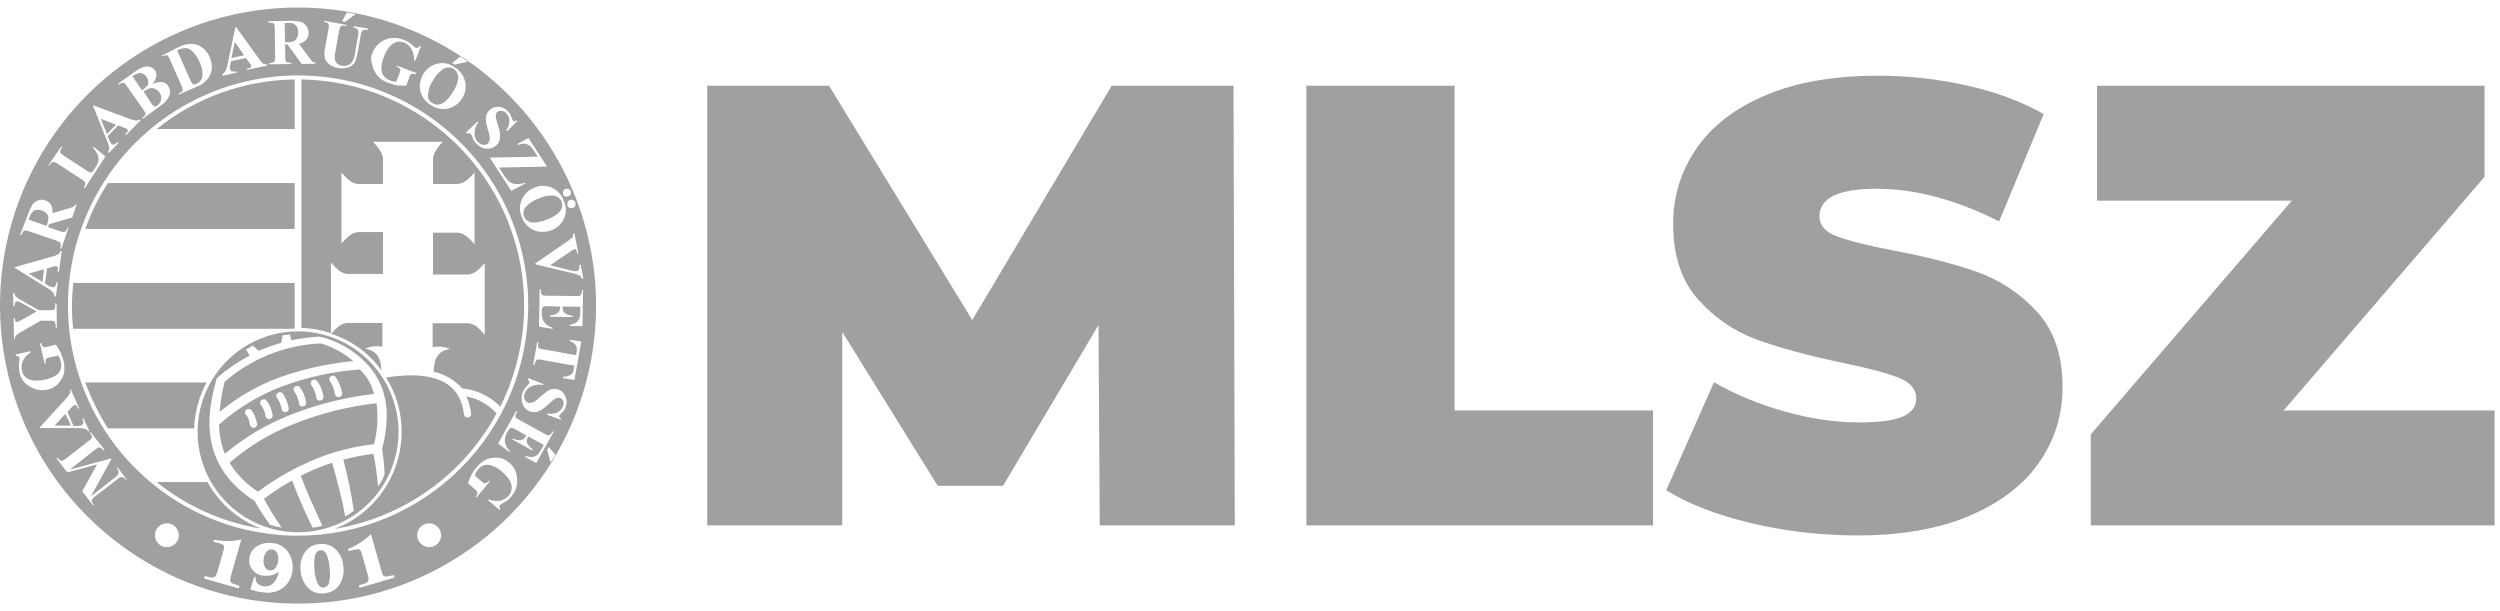
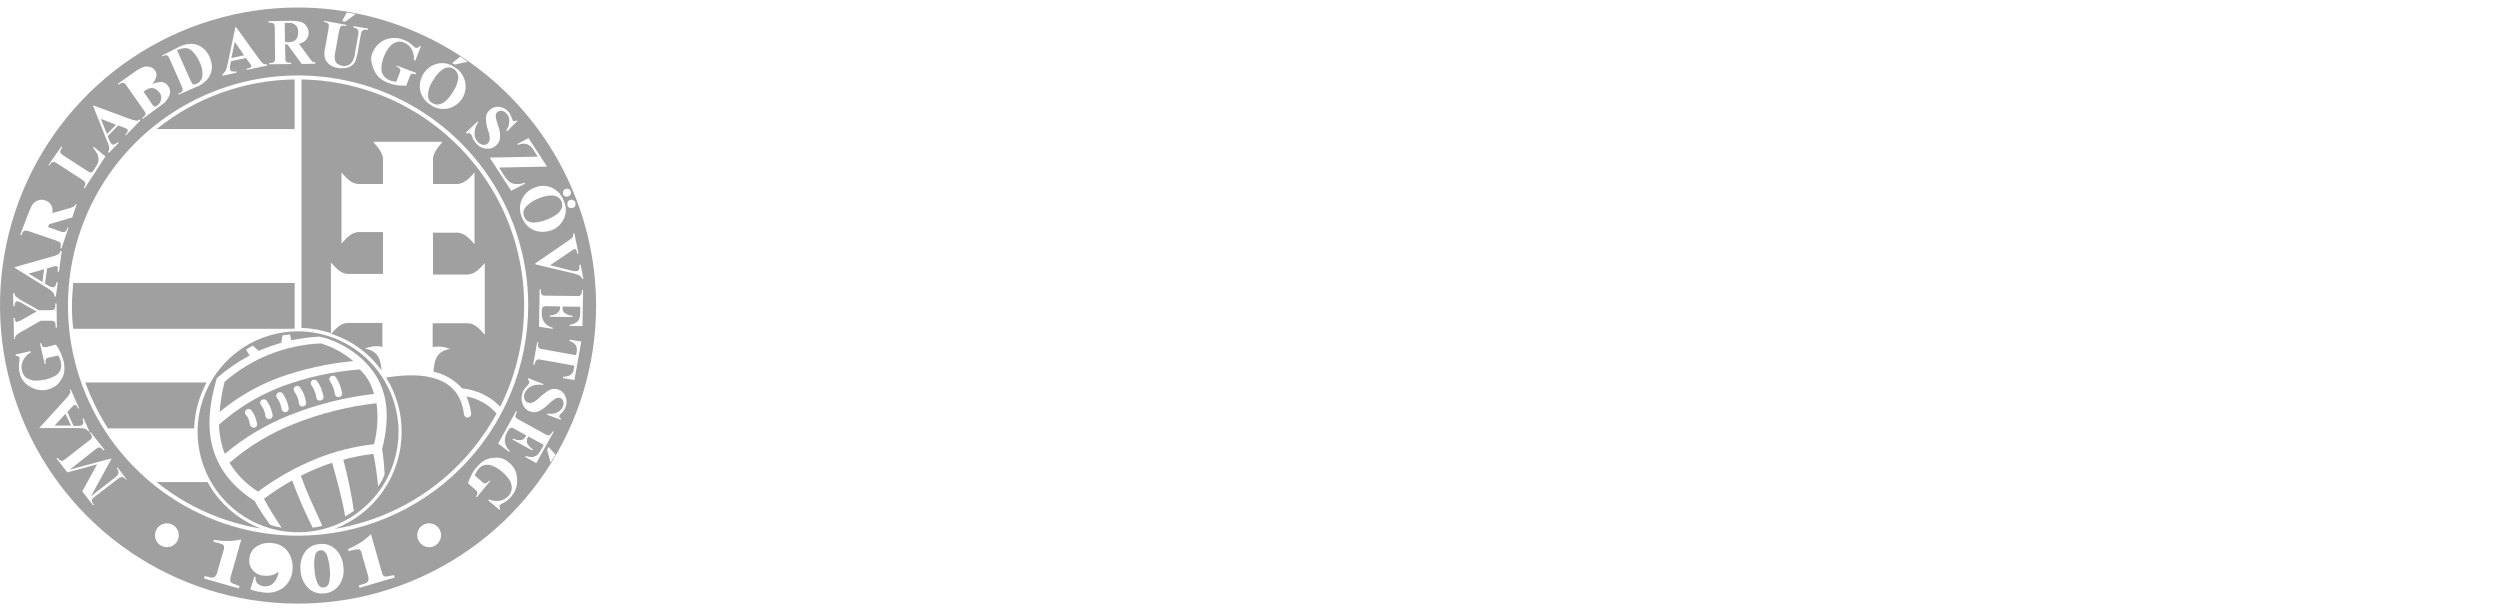
<svg xmlns="http://www.w3.org/2000/svg" width="135" height="33" viewBox="0 0 135 33" fill="none">
  <g clip-path="url(#clip0_727_865)">
    <path d="M12.678 2.265L12.494 3.136L13.181 2.985L12.678 2.265Z" fill="#A0A0A0" />
-     <path d="M14.688 29.665C14.631 29.662 14.574 29.672 14.521 29.695C14.469 29.719 14.423 29.754 14.387 29.799C14.3 29.91 14.247 30.044 14.236 30.184C14.213 30.333 14.237 30.485 14.304 30.62C14.327 30.672 14.364 30.718 14.411 30.75C14.459 30.783 14.514 30.802 14.572 30.804C14.629 30.807 14.686 30.796 14.739 30.773C14.791 30.75 14.837 30.715 14.873 30.67C14.963 30.554 15.016 30.414 15.024 30.268C15.047 30.125 15.023 29.978 14.956 29.849C14.93 29.799 14.892 29.756 14.845 29.724C14.798 29.692 14.744 29.671 14.688 29.665Z" fill="#A0A0A0" />
    <path d="M15.492 2.281C15.612 2.288 15.731 2.271 15.844 2.231C15.924 2.199 15.989 2.14 16.028 2.064C16.078 1.971 16.102 1.867 16.096 1.762C16.108 1.69 16.102 1.616 16.079 1.546C16.056 1.476 16.017 1.413 15.964 1.362C15.912 1.311 15.847 1.274 15.777 1.253C15.707 1.232 15.632 1.229 15.56 1.243H15.375L15.392 2.264H15.492V2.281Z" fill="#A0A0A0" />
    <path d="M2.295 15.228L2.378 14.541L1.541 14.776L2.295 15.228Z" fill="#A0A0A0" />
    <path d="M5.443 6.418L5.778 7.239L6.264 6.736L5.443 6.418Z" fill="#A0A0A0" />
    <path d="M10.401 4.526C10.409 4.536 10.419 4.544 10.431 4.55C10.443 4.556 10.456 4.559 10.469 4.559C10.516 4.562 10.563 4.551 10.603 4.526C10.68 4.497 10.75 4.45 10.805 4.389C10.86 4.328 10.9 4.254 10.921 4.174C10.959 3.886 10.906 3.593 10.77 3.336C10.675 3.108 10.532 2.902 10.351 2.734C10.3 2.685 10.239 2.648 10.173 2.625C10.106 2.602 10.036 2.593 9.966 2.6C9.825 2.612 9.689 2.652 9.563 2.717L10.3 4.375C10.329 4.428 10.363 4.478 10.401 4.526Z" fill="#A0A0A0" />
-     <path d="M7.955 4.626C7.997 4.555 8.015 4.473 8.005 4.391C7.996 4.3 7.961 4.213 7.905 4.14C7.855 4.067 7.785 4.009 7.704 3.973C7.63 3.942 7.547 3.936 7.47 3.956C7.353 3.988 7.244 4.045 7.152 4.124L7.671 4.877C7.779 4.81 7.875 4.725 7.955 4.626Z" fill="#A0A0A0" />
    <path d="M17.636 29.933C17.552 29.782 17.452 29.698 17.301 29.715C17.231 29.724 17.166 29.755 17.115 29.803C17.064 29.851 17.03 29.914 17.016 29.983C16.958 30.236 16.947 30.497 16.983 30.754C16.991 31.014 17.048 31.269 17.15 31.508C17.234 31.659 17.334 31.743 17.485 31.726C17.555 31.717 17.619 31.686 17.671 31.638C17.722 31.59 17.756 31.527 17.77 31.458C17.828 31.205 17.84 30.944 17.803 30.686C17.786 30.428 17.73 30.174 17.636 29.933Z" fill="#A0A0A0" />
    <path d="M8.19 5.598L8.24 5.666C8.274 5.716 8.308 5.75 8.357 5.75C8.382 5.752 8.407 5.748 8.43 5.739C8.453 5.731 8.474 5.717 8.491 5.699C8.564 5.649 8.622 5.579 8.659 5.498C8.695 5.42 8.712 5.334 8.709 5.247C8.705 5.154 8.67 5.066 8.608 4.996C8.547 4.912 8.466 4.843 8.374 4.795C8.29 4.759 8.197 4.748 8.106 4.761C7.978 4.799 7.858 4.862 7.754 4.946L8.19 5.598Z" fill="#A0A0A0" />
    <path d="M23.347 5.564C23.436 5.622 23.542 5.651 23.648 5.647C23.791 5.632 23.926 5.574 24.034 5.48C24.196 5.343 24.332 5.179 24.436 4.994C24.575 4.805 24.672 4.588 24.721 4.358C24.757 4.242 24.755 4.118 24.716 4.004C24.677 3.889 24.602 3.79 24.503 3.721C24.415 3.666 24.312 3.639 24.208 3.642C24.103 3.645 24.002 3.678 23.917 3.738C23.7 3.889 23.522 4.09 23.398 4.324C23.213 4.571 23.113 4.871 23.113 5.179C23.112 5.258 23.134 5.337 23.175 5.405C23.216 5.473 23.276 5.528 23.347 5.564Z" fill="#A0A0A0" />
-     <path d="M2.546 12.112C2.587 11.999 2.61 11.88 2.614 11.76C2.611 11.68 2.582 11.604 2.53 11.543C2.462 11.466 2.376 11.409 2.279 11.375C2.146 11.32 1.997 11.314 1.86 11.358C1.74 11.437 1.651 11.556 1.609 11.693L1.541 11.861L2.512 12.196L2.546 12.112Z" fill="#A0A0A0" />
    <path d="M16.095 0.405C12.912 0.405 9.8 1.349 7.153 3.118C4.506 4.886 2.443 7.4 1.225 10.341C0.007 13.282 -0.312 16.518 0.309 19.64C0.93 22.763 2.463 25.631 4.714 27.881C6.965 30.132 9.833 31.665 12.955 32.286C16.077 32.907 19.314 32.589 22.255 31.37C25.196 30.152 27.709 28.089 29.478 25.442C31.246 22.796 32.19 19.684 32.19 16.5C32.181 12.235 30.482 8.146 27.466 5.13C24.449 2.114 20.361 0.415 16.095 0.405ZM30.766 14.591C30.853 14.617 30.943 14.634 31.034 14.641H31.151C31.169 14.641 31.186 14.637 31.2 14.628C31.215 14.619 31.227 14.606 31.235 14.591C31.255 14.565 31.272 14.537 31.285 14.507V14.306L31.353 14.289L31.504 15.043L31.436 15.06C31.403 14.971 31.337 14.899 31.252 14.859C31.111 14.8 30.965 14.755 30.816 14.725L28.907 14.273V14.223L30.565 13.084C30.689 13.004 30.807 12.915 30.917 12.816C30.95 12.782 30.95 12.715 30.95 12.615L31.018 12.598L31.236 13.687L31.168 13.704V13.67C31.164 13.598 31.141 13.529 31.1 13.469C31.09 13.458 31.076 13.45 31.061 13.447C31.046 13.444 31.03 13.446 31.016 13.453C31 13.453 30.983 13.469 30.948 13.486C30.876 13.522 30.808 13.567 30.747 13.62L29.709 14.323L30.766 14.591ZM30.95 10.806C30.977 10.816 31.001 10.832 31.021 10.852C31.042 10.872 31.057 10.896 31.067 10.923C31.084 10.983 31.084 11.047 31.067 11.107C31.056 11.136 31.038 11.162 31.015 11.182C30.992 11.203 30.964 11.217 30.933 11.225C30.879 11.241 30.82 11.241 30.766 11.225C30.739 11.214 30.715 11.199 30.695 11.179C30.674 11.158 30.659 11.134 30.649 11.107C30.632 11.047 30.632 10.983 30.649 10.923C30.659 10.896 30.674 10.872 30.695 10.852C30.715 10.832 30.739 10.816 30.766 10.806C30.794 10.789 30.826 10.781 30.858 10.781C30.891 10.781 30.923 10.789 30.951 10.806L30.95 10.806ZM30.415 10.32C30.425 10.293 30.441 10.269 30.461 10.249C30.481 10.229 30.505 10.213 30.532 10.203C30.587 10.186 30.645 10.186 30.7 10.203C30.726 10.213 30.75 10.229 30.771 10.249C30.791 10.269 30.807 10.293 30.817 10.32C30.834 10.375 30.834 10.433 30.817 10.488C30.803 10.515 30.785 10.54 30.762 10.56C30.738 10.58 30.712 10.595 30.683 10.605C30.628 10.622 30.57 10.622 30.515 10.605C30.488 10.595 30.464 10.579 30.444 10.559C30.424 10.539 30.408 10.514 30.398 10.488C30.396 10.431 30.402 10.375 30.415 10.32ZM30.432 10.823C30.507 10.97 30.549 11.132 30.555 11.296C30.561 11.461 30.53 11.626 30.465 11.778C30.402 11.925 30.31 12.059 30.195 12.171C30.08 12.283 29.944 12.371 29.795 12.431C29.533 12.53 29.247 12.548 28.974 12.481C28.794 12.429 28.629 12.335 28.492 12.207C28.356 12.079 28.251 11.92 28.187 11.744C28.11 11.578 28.072 11.396 28.078 11.213C28.084 11.029 28.133 10.85 28.221 10.689C28.361 10.435 28.586 10.239 28.857 10.136C29.005 10.07 29.165 10.036 29.326 10.036C29.488 10.036 29.648 10.07 29.795 10.136C29.943 10.201 30.076 10.295 30.185 10.413C30.294 10.531 30.378 10.671 30.432 10.823ZM28.539 7.456L29.544 8.997L26.948 9.047L27.182 9.416C27.263 9.54 27.352 9.657 27.45 9.768C27.556 9.866 27.692 9.925 27.836 9.935C28.001 9.953 28.168 9.929 28.322 9.867L28.355 9.917L27.602 10.303L26.446 8.51L29.042 8.46L28.858 8.175C28.817 8.097 28.766 8.024 28.707 7.958C28.651 7.895 28.583 7.843 28.506 7.807C28.433 7.773 28.353 7.756 28.272 7.757C28.168 7.759 28.065 7.782 27.97 7.825L27.937 7.775L28.539 7.456ZM25.826 6.602C25.695 6.776 25.625 6.988 25.625 7.205C25.622 7.292 25.637 7.378 25.668 7.459C25.7 7.539 25.748 7.613 25.809 7.674C25.886 7.753 25.986 7.805 26.094 7.825C26.139 7.829 26.185 7.824 26.228 7.809C26.271 7.795 26.311 7.772 26.345 7.741C26.383 7.703 26.411 7.657 26.429 7.607C26.444 7.541 26.45 7.473 26.446 7.406C26.431 7.286 26.403 7.168 26.362 7.054C26.301 6.887 26.262 6.712 26.245 6.535C26.233 6.429 26.239 6.322 26.261 6.217C26.306 6.081 26.394 5.963 26.512 5.881C26.63 5.8 26.771 5.759 26.915 5.765C27.01 5.768 27.103 5.791 27.19 5.831C27.276 5.871 27.354 5.929 27.417 6C27.467 6.051 27.512 6.107 27.551 6.167C27.568 6.217 27.601 6.284 27.635 6.368C27.651 6.421 27.674 6.471 27.703 6.519C27.711 6.529 27.721 6.538 27.733 6.543C27.745 6.549 27.758 6.552 27.771 6.552C27.818 6.543 27.863 6.526 27.905 6.502L27.939 6.536L27.386 7.088L27.336 7.038C27.443 6.893 27.502 6.717 27.503 6.536C27.508 6.458 27.495 6.38 27.466 6.308C27.437 6.236 27.392 6.171 27.336 6.117C27.273 6.042 27.183 5.993 27.084 5.983C27.001 5.978 26.918 6.002 26.85 6.051C26.815 6.082 26.791 6.123 26.782 6.169C26.765 6.24 26.765 6.315 26.782 6.386C26.799 6.455 26.832 6.588 26.899 6.789C26.982 7.002 27.017 7.231 27 7.459C26.985 7.608 26.913 7.747 26.799 7.844C26.731 7.911 26.65 7.963 26.56 7.994C26.47 8.026 26.375 8.038 26.28 8.028C26.174 8.023 26.071 7.996 25.976 7.95C25.881 7.904 25.797 7.84 25.727 7.761C25.678 7.708 25.634 7.652 25.593 7.593C25.55 7.519 25.517 7.441 25.492 7.359C25.477 7.316 25.454 7.276 25.424 7.241C25.399 7.221 25.371 7.204 25.341 7.191C25.295 7.19 25.25 7.195 25.207 7.208L25.156 7.158L25.793 6.555L25.826 6.602ZM24.855 3.052L25.257 3.336L24.553 3.487L24.419 3.403L24.855 3.052ZM23.632 3.437C23.787 3.401 23.948 3.399 24.104 3.431C24.26 3.462 24.408 3.528 24.536 3.622C24.738 3.737 24.901 3.908 25.008 4.114C25.115 4.32 25.161 4.552 25.14 4.783C25.119 5.014 25.032 5.234 24.889 5.417C24.746 5.6 24.554 5.739 24.335 5.816C24.162 5.88 23.975 5.902 23.791 5.879C23.607 5.855 23.432 5.788 23.28 5.682C23.12 5.591 22.983 5.466 22.878 5.315C22.774 5.165 22.705 4.992 22.677 4.811C22.647 4.524 22.712 4.236 22.861 3.99C22.946 3.851 23.057 3.73 23.19 3.634C23.322 3.539 23.473 3.472 23.632 3.437L23.632 3.437ZM20.115 2.851C20.175 2.695 20.264 2.553 20.38 2.432C20.494 2.311 20.632 2.215 20.785 2.148C20.944 2.081 21.115 2.047 21.288 2.047C21.46 2.047 21.631 2.081 21.79 2.148C21.89 2.182 21.985 2.227 22.075 2.282C22.145 2.334 22.212 2.39 22.276 2.449C22.328 2.499 22.384 2.543 22.443 2.583H22.544C22.577 2.583 22.612 2.55 22.661 2.483L22.729 2.5L22.428 3.271L22.36 3.254C22.371 3.045 22.324 2.836 22.226 2.651C22.135 2.492 21.993 2.369 21.823 2.3C21.68 2.236 21.518 2.23 21.371 2.283C21.217 2.346 21.084 2.45 20.985 2.585C20.879 2.728 20.795 2.886 20.734 3.054C20.654 3.239 20.608 3.438 20.6 3.64C20.579 3.792 20.615 3.947 20.701 4.075C20.791 4.195 20.913 4.288 21.052 4.343C21.103 4.36 21.153 4.377 21.22 4.393C21.288 4.393 21.337 4.41 21.404 4.41L21.572 3.958C21.595 3.904 21.612 3.848 21.622 3.79C21.62 3.771 21.615 3.752 21.607 3.735C21.598 3.718 21.586 3.703 21.572 3.69C21.54 3.653 21.5 3.624 21.454 3.606L21.404 3.589L21.421 3.539L22.476 3.941L22.459 4.009C22.399 3.993 22.337 3.982 22.275 3.976C22.256 3.977 22.237 3.982 22.22 3.991C22.202 3.999 22.187 4.011 22.174 4.026C22.146 4.073 22.123 4.124 22.106 4.177L21.94 4.625C21.778 4.628 21.616 4.623 21.454 4.609C21.288 4.582 21.125 4.537 20.968 4.475C20.79 4.411 20.625 4.315 20.483 4.19C20.37 4.086 20.279 3.961 20.215 3.821C20.148 3.696 20.103 3.56 20.081 3.419C20.049 3.327 20.035 3.229 20.041 3.131C20.047 3.034 20.072 2.938 20.115 2.85L20.115 2.851ZM18.725 0.673L19.211 0.757L18.641 1.175L18.474 1.142L18.725 0.673ZM17.519 1.125L18.708 1.343L18.692 1.411L18.641 1.394C18.581 1.377 18.517 1.377 18.457 1.394C18.422 1.407 18.393 1.431 18.373 1.462C18.345 1.539 18.322 1.617 18.305 1.697L18.106 2.817C18.067 2.953 18.062 3.097 18.089 3.236C18.108 3.312 18.149 3.382 18.206 3.437C18.283 3.489 18.368 3.529 18.457 3.554C18.57 3.577 18.687 3.565 18.792 3.52C18.892 3.483 18.975 3.412 19.027 3.319C19.116 3.166 19.168 2.994 19.177 2.817L19.345 1.879C19.362 1.807 19.362 1.733 19.345 1.661C19.341 1.641 19.333 1.621 19.321 1.604C19.309 1.587 19.294 1.572 19.277 1.561C19.216 1.52 19.147 1.491 19.076 1.477L19.092 1.409L19.88 1.543L19.863 1.611H19.812C19.757 1.603 19.701 1.603 19.645 1.611C19.595 1.63 19.554 1.665 19.528 1.711C19.505 1.771 19.488 1.833 19.478 1.896L19.327 2.767C19.296 2.961 19.246 3.152 19.176 3.336C19.104 3.463 18.993 3.563 18.859 3.621C18.672 3.691 18.469 3.709 18.272 3.671C18.11 3.655 17.954 3.598 17.82 3.504C17.699 3.422 17.606 3.305 17.552 3.169C17.512 3.016 17.506 2.855 17.535 2.7L17.736 1.578C17.757 1.496 17.762 1.411 17.753 1.326C17.75 1.308 17.742 1.29 17.73 1.276C17.718 1.261 17.703 1.25 17.685 1.243C17.622 1.21 17.554 1.187 17.484 1.175L17.519 1.125ZM14.505 1.142L15.594 1.125C15.801 1.118 16.009 1.135 16.213 1.175C16.343 1.205 16.456 1.283 16.531 1.393C16.616 1.497 16.664 1.627 16.665 1.762C16.669 1.843 16.654 1.925 16.622 2.001C16.59 2.076 16.542 2.143 16.48 2.198C16.384 2.28 16.269 2.337 16.145 2.365L16.715 3.137C16.759 3.203 16.809 3.264 16.866 3.321C16.915 3.355 16.973 3.372 17.033 3.371V3.439L16.296 3.456L15.525 2.401H15.391L15.408 3.054C15.401 3.132 15.407 3.211 15.424 3.288C15.441 3.322 15.474 3.338 15.508 3.372C15.579 3.389 15.653 3.395 15.726 3.389V3.457L14.537 3.473V3.405C14.611 3.408 14.685 3.397 14.755 3.372C14.79 3.353 14.819 3.324 14.838 3.288C14.857 3.211 14.863 3.132 14.855 3.054L14.838 1.544C14.844 1.465 14.833 1.385 14.805 1.31C14.785 1.279 14.756 1.255 14.721 1.242C14.652 1.216 14.576 1.21 14.503 1.225V1.141L14.505 1.142ZM12.176 3.839C12.232 3.716 12.271 3.586 12.293 3.453L12.712 1.46H12.745L13.968 3.152C14.041 3.266 14.131 3.368 14.236 3.453C14.294 3.477 14.359 3.483 14.42 3.47L14.437 3.538L13.332 3.773L13.315 3.704H13.365C13.429 3.69 13.491 3.667 13.549 3.636C13.565 3.611 13.57 3.582 13.566 3.553C13.566 3.536 13.549 3.519 13.549 3.503C13.549 3.486 13.516 3.452 13.466 3.385L13.281 3.134L12.477 3.301L12.427 3.536C12.41 3.602 12.41 3.671 12.427 3.737C12.431 3.764 12.443 3.79 12.461 3.81C12.479 3.831 12.502 3.846 12.528 3.855C12.606 3.864 12.684 3.864 12.762 3.855L12.779 3.923L12.025 4.09L12.008 4.022C12.069 3.965 12.125 3.904 12.176 3.839ZM9.664 2.532C9.867 2.43 10.09 2.373 10.317 2.365C10.534 2.365 10.746 2.435 10.92 2.566C11.098 2.7 11.237 2.879 11.322 3.085C11.384 3.229 11.424 3.381 11.439 3.537C11.449 3.673 11.432 3.81 11.389 3.939C11.35 4.053 11.293 4.16 11.221 4.257C11.127 4.364 11.021 4.46 10.904 4.542C10.811 4.606 10.709 4.657 10.602 4.693L9.647 5.112L9.63 5.062L9.698 5.028C9.747 5.008 9.793 4.98 9.832 4.945C9.853 4.909 9.865 4.869 9.866 4.827C9.857 4.756 9.834 4.688 9.798 4.626L9.178 3.22L9.078 3.019C9.05 2.995 9.014 2.983 8.977 2.985C8.925 2.98 8.872 2.992 8.826 3.019L8.758 3.052L8.742 3.002L9.664 2.532ZM7.286 3.872C7.438 3.758 7.608 3.667 7.788 3.604C7.899 3.584 8.014 3.59 8.123 3.621C8.223 3.657 8.31 3.721 8.374 3.805C8.406 3.851 8.429 3.903 8.441 3.957C8.452 4.012 8.453 4.068 8.442 4.123C8.407 4.283 8.326 4.428 8.208 4.542C8.362 4.476 8.526 4.436 8.693 4.424C8.77 4.427 8.846 4.448 8.913 4.486C8.98 4.524 9.037 4.578 9.079 4.642C9.13 4.708 9.163 4.785 9.178 4.867C9.193 4.948 9.187 5.032 9.163 5.111C9.068 5.364 8.89 5.576 8.659 5.714L7.704 6.418L7.671 6.368C7.737 6.331 7.794 6.279 7.838 6.217C7.849 6.203 7.856 6.186 7.859 6.169C7.862 6.151 7.86 6.133 7.855 6.116C7.827 6.043 7.788 5.975 7.738 5.915L6.867 4.676C6.828 4.606 6.777 4.543 6.716 4.492C6.679 4.477 6.638 4.471 6.599 4.475C6.525 4.493 6.456 4.528 6.398 4.575L6.364 4.525L7.286 3.872ZM5.058 5.698L7.001 6.418C7.124 6.469 7.254 6.503 7.387 6.518C7.442 6.51 7.494 6.487 7.537 6.45L7.587 6.5L6.8 7.306L6.766 7.255L6.8 7.222C6.868 7.154 6.9 7.105 6.9 7.054C6.902 7.039 6.9 7.023 6.894 7.008C6.889 6.994 6.879 6.981 6.867 6.971C6.85 6.954 6.833 6.954 6.817 6.937C6.77 6.925 6.726 6.908 6.683 6.887L6.381 6.77L5.812 7.356L5.912 7.59C5.934 7.652 5.968 7.709 6.013 7.758C6.03 7.78 6.053 7.797 6.08 7.806C6.107 7.815 6.136 7.815 6.163 7.808C6.232 7.774 6.294 7.729 6.347 7.674L6.398 7.724L5.879 8.26L5.829 8.21C5.876 8.148 5.9 8.07 5.897 7.992C5.884 7.857 5.844 7.726 5.779 7.606L5.024 5.714L5.058 5.698ZM3.316 7.908L3.366 7.942L3.316 8.026C3.287 8.073 3.264 8.123 3.248 8.176C3.246 8.195 3.248 8.213 3.254 8.23C3.259 8.248 3.269 8.264 3.282 8.277C3.333 8.327 3.389 8.372 3.449 8.411L4.688 9.215C4.747 9.263 4.816 9.297 4.889 9.315C4.908 9.318 4.926 9.316 4.944 9.31C4.961 9.304 4.977 9.295 4.99 9.282C5.038 9.233 5.078 9.176 5.107 9.114L5.208 8.947C5.268 8.856 5.308 8.753 5.325 8.645C5.323 8.543 5.307 8.441 5.275 8.344C5.203 8.214 5.119 8.09 5.024 7.975L5.057 7.925L5.695 8.444L4.573 10.169L4.523 10.135L4.556 10.067C4.588 10.023 4.605 9.971 4.606 9.916C4.609 9.898 4.607 9.88 4.601 9.862C4.595 9.845 4.585 9.829 4.573 9.816C4.522 9.766 4.466 9.721 4.405 9.682L3.115 8.845C3.056 8.798 2.988 8.763 2.914 8.745C2.88 8.742 2.845 8.748 2.814 8.762C2.766 8.792 2.726 8.832 2.696 8.879L2.663 8.947L2.613 8.914L3.316 7.908ZM1.491 11.627C1.56 11.431 1.644 11.241 1.742 11.057C1.82 10.947 1.931 10.865 2.059 10.823C2.183 10.772 2.322 10.772 2.445 10.823C2.524 10.847 2.596 10.887 2.657 10.942C2.717 10.997 2.765 11.065 2.797 11.14C2.835 11.259 2.847 11.385 2.83 11.509L3.752 11.241C3.832 11.219 3.91 11.191 3.986 11.157C4.033 11.125 4.069 11.078 4.086 11.023L4.137 11.04L3.902 11.743L2.646 12.113L2.596 12.263L3.216 12.481C3.333 12.515 3.417 12.549 3.45 12.531C3.469 12.53 3.488 12.525 3.505 12.516C3.523 12.508 3.538 12.496 3.551 12.481C3.598 12.422 3.632 12.353 3.651 12.28L3.701 12.297L3.316 13.419L3.247 13.402C3.28 13.335 3.292 13.259 3.281 13.184C3.28 13.165 3.275 13.146 3.266 13.129C3.257 13.112 3.246 13.097 3.231 13.084C3.161 13.045 3.088 13.011 3.013 12.983L1.591 12.498C1.515 12.474 1.436 12.457 1.357 12.448C1.338 12.45 1.319 12.455 1.301 12.463C1.284 12.472 1.269 12.484 1.256 12.498C1.209 12.558 1.175 12.626 1.156 12.699L1.088 12.683L1.491 11.627ZM0.804 14.424L2.814 13.854C2.946 13.829 3.071 13.778 3.182 13.704C3.223 13.662 3.252 13.61 3.266 13.553H3.334L3.183 14.675H3.115V14.625C3.124 14.558 3.124 14.491 3.115 14.424C3.099 14.39 3.082 14.39 3.047 14.374H2.979C2.935 14.387 2.89 14.399 2.845 14.407L2.544 14.491L2.428 15.312L2.646 15.446C2.702 15.481 2.764 15.504 2.83 15.514C2.857 15.516 2.884 15.513 2.91 15.504C2.936 15.495 2.96 15.482 2.98 15.464C3.016 15.396 3.039 15.322 3.048 15.246H3.117L3.016 16.017H2.948C2.946 15.937 2.916 15.861 2.864 15.8C2.774 15.698 2.667 15.613 2.547 15.548L0.788 14.459L0.804 14.424ZM0.754 18.293L0.737 17.171H0.805V17.221C0.801 17.268 0.813 17.315 0.839 17.355C0.856 17.388 0.872 17.388 0.907 17.388C1.013 17.358 1.115 17.313 1.208 17.254L1.98 16.819L1.26 16.417C1.155 16.341 1.035 16.29 0.908 16.266C0.874 16.266 0.858 16.283 0.84 16.316C0.8 16.381 0.782 16.458 0.79 16.534H0.722L0.705 15.831H0.773C0.782 15.891 0.806 15.948 0.841 15.998C0.963 16.104 1.098 16.194 1.243 16.266L2.097 16.752H2.65C2.767 16.752 2.851 16.735 2.884 16.735C2.901 16.718 2.935 16.701 2.953 16.667C2.975 16.62 2.987 16.569 2.986 16.516V16.382H3.054L3.071 17.689H3.003V17.571C3.001 17.514 2.99 17.457 2.969 17.404C2.962 17.387 2.95 17.372 2.936 17.36C2.921 17.348 2.904 17.34 2.886 17.336C2.815 17.317 2.741 17.311 2.668 17.319H2.194L1.206 17.889C1.078 17.949 0.959 18.028 0.854 18.123C0.818 18.177 0.8 18.242 0.804 18.307H0.754V18.293ZM1.055 20.118C1.037 20.013 1.026 19.907 1.022 19.8C1.021 19.716 1.027 19.633 1.039 19.549C1.05 19.477 1.056 19.404 1.055 19.332C1.055 19.298 1.039 19.281 1.005 19.248C0.958 19.225 0.907 19.214 0.855 19.214L0.838 19.146L1.642 18.962L1.659 19.03C1.474 19.132 1.327 19.29 1.24 19.482C1.157 19.648 1.139 19.84 1.19 20.018C1.216 20.172 1.3 20.31 1.424 20.404C1.559 20.494 1.715 20.546 1.876 20.555C2.056 20.555 2.236 20.538 2.412 20.504C2.605 20.463 2.791 20.396 2.965 20.303C3.103 20.232 3.21 20.113 3.267 19.968C3.314 19.828 3.32 19.677 3.283 19.533C3.267 19.483 3.25 19.433 3.233 19.366C3.209 19.308 3.181 19.252 3.149 19.198L2.68 19.299C2.622 19.305 2.565 19.322 2.513 19.349C2.493 19.374 2.476 19.402 2.463 19.433C2.446 19.481 2.446 19.534 2.463 19.583L2.48 19.633L2.412 19.65L2.16 18.545L2.228 18.528C2.242 18.587 2.265 18.644 2.297 18.695C2.306 18.713 2.321 18.727 2.339 18.736C2.357 18.745 2.377 18.748 2.397 18.745C2.448 18.745 2.498 18.739 2.548 18.729L3.017 18.611C3.116 18.741 3.2 18.881 3.268 19.03C3.334 19.183 3.39 19.339 3.435 19.499C3.478 19.68 3.489 19.867 3.469 20.052C3.454 20.202 3.403 20.346 3.318 20.47C3.253 20.599 3.162 20.714 3.05 20.805C2.848 20.966 2.6 21.059 2.341 21.071C2.083 21.084 1.827 21.014 1.61 20.873C1.468 20.795 1.345 20.688 1.249 20.557C1.153 20.427 1.087 20.277 1.055 20.118L1.055 20.118ZM2.145 23.083L3.551 21.542C3.642 21.446 3.721 21.34 3.786 21.224C3.805 21.163 3.799 21.097 3.769 21.04L3.819 21.023L4.271 22.044L4.221 22.078L4.204 22.028C4.171 21.944 4.136 21.894 4.087 21.877C4.075 21.869 4.06 21.864 4.045 21.864C4.03 21.864 4.016 21.869 4.003 21.877C3.986 21.894 3.97 21.894 3.953 21.911L3.853 22.011L3.635 22.245L3.97 22.999H4.22C4.283 23.001 4.346 22.99 4.404 22.966C4.429 22.951 4.451 22.932 4.469 22.909C4.486 22.886 4.498 22.86 4.505 22.831C4.497 22.757 4.48 22.684 4.455 22.614L4.505 22.58L4.823 23.284L4.772 23.3C4.727 23.233 4.663 23.18 4.588 23.15C4.456 23.125 4.321 23.113 4.186 23.116H2.144L2.145 23.083ZM6.818 25.913L6.701 25.796C6.665 25.777 6.625 25.766 6.584 25.762C6.538 25.767 6.493 25.779 6.45 25.796C6.45 25.796 6.4 25.829 6.316 25.896L5.143 26.801C5.081 26.843 5.024 26.893 4.976 26.951C4.961 26.988 4.955 27.029 4.959 27.069C4.971 27.118 4.994 27.164 5.027 27.203L5.077 27.253L5.027 27.287L4.441 26.533L5.245 25.076L3.637 25.511L3.051 24.757L3.101 24.724L3.151 24.774C3.183 24.821 3.231 24.857 3.285 24.874C3.301 24.883 3.318 24.887 3.335 24.887C3.353 24.887 3.37 24.883 3.386 24.874C3.419 24.874 3.469 24.824 3.57 24.757L4.776 23.819C4.842 23.782 4.899 23.731 4.943 23.669C4.957 23.637 4.963 23.602 4.96 23.568C4.96 23.518 4.926 23.484 4.892 23.417L4.842 23.367L4.892 23.334L5.646 24.288L5.596 24.322L5.545 24.272C5.509 24.228 5.463 24.194 5.411 24.171C5.396 24.163 5.379 24.159 5.361 24.159C5.343 24.159 5.326 24.163 5.311 24.171C5.277 24.171 5.227 24.221 5.127 24.289L3.77 25.36L5.998 24.758L6.014 24.791L4.909 26.801L6.199 25.796C6.251 25.754 6.302 25.709 6.349 25.662C6.383 25.613 6.401 25.554 6.399 25.494C6.389 25.413 6.354 25.337 6.299 25.277L6.349 25.243L6.835 25.88L6.818 25.913ZM9.012 29.547C8.841 29.547 8.677 29.48 8.556 29.359C8.436 29.238 8.368 29.074 8.368 28.903C8.368 28.732 8.436 28.568 8.556 28.447C8.677 28.326 8.841 28.258 9.012 28.258C9.183 28.258 9.347 28.326 9.468 28.447C9.589 28.568 9.657 28.732 9.657 28.903C9.657 29.074 9.589 29.238 9.468 29.359C9.347 29.48 9.183 29.547 9.012 29.547ZM12.446 31.407C12.485 31.465 12.545 31.507 12.613 31.524L12.931 31.641L12.897 31.775L11.02 31.239L11.054 31.105L11.339 31.173C11.379 31.189 11.423 31.195 11.466 31.192C11.509 31.19 11.552 31.177 11.59 31.157C11.665 31.077 11.717 30.979 11.741 30.872L12.075 29.699C12.093 29.66 12.101 29.617 12.101 29.574C12.101 29.531 12.093 29.488 12.075 29.448C12.042 29.398 11.941 29.364 11.774 29.314C11.725 29.298 11.674 29.287 11.623 29.281C11.592 29.267 11.557 29.261 11.523 29.264L11.556 29.146C11.799 29.193 12.046 29.216 12.293 29.215C12.541 29.211 12.788 29.183 13.03 29.131L12.444 31.191C12.427 31.262 12.427 31.335 12.444 31.406L12.446 31.407ZM15.796 30.77C15.785 30.954 15.736 31.134 15.653 31.299C15.569 31.463 15.452 31.608 15.31 31.725C15.158 31.839 14.985 31.921 14.801 31.967C14.617 32.013 14.425 32.022 14.238 31.993C14.137 31.976 14.02 31.959 13.903 31.943C13.771 31.914 13.642 31.875 13.517 31.825L13.735 31.139L13.803 31.155V31.172C13.793 31.232 13.796 31.293 13.814 31.352C13.831 31.41 13.862 31.463 13.904 31.507C14 31.596 14.124 31.65 14.255 31.658C14.35 31.671 14.447 31.661 14.537 31.629C14.628 31.597 14.709 31.544 14.774 31.474C14.929 31.308 15.023 31.096 15.042 30.871C14.941 30.958 14.82 31.021 14.691 31.055C14.555 31.092 14.413 31.103 14.272 31.088C14.153 31.086 14.035 31.058 13.928 31.006C13.82 30.953 13.725 30.878 13.65 30.785C13.575 30.703 13.519 30.604 13.487 30.497C13.456 30.389 13.448 30.276 13.466 30.166C13.475 30.035 13.514 29.907 13.581 29.794C13.648 29.68 13.741 29.584 13.851 29.513C14.099 29.353 14.396 29.287 14.689 29.328C14.852 29.335 15.011 29.378 15.156 29.453C15.3 29.529 15.427 29.635 15.526 29.764C15.74 30.053 15.836 30.413 15.794 30.77L15.796 30.77ZM18.308 31.608C18.214 31.734 18.093 31.839 17.954 31.914C17.815 31.989 17.662 32.033 17.504 32.043C17.345 32.063 17.184 32.046 17.034 31.994C16.883 31.941 16.745 31.855 16.633 31.741C16.388 31.489 16.245 31.155 16.231 30.803C16.188 30.457 16.271 30.106 16.465 29.815C16.556 29.684 16.675 29.577 16.815 29.501C16.955 29.425 17.11 29.384 17.269 29.38C17.428 29.359 17.589 29.375 17.741 29.427C17.892 29.48 18.029 29.567 18.14 29.681C18.385 29.934 18.528 30.268 18.542 30.619C18.593 30.967 18.508 31.32 18.306 31.607L18.308 31.608ZM19.413 31.742L19.38 31.608L19.664 31.524C19.709 31.516 19.752 31.498 19.79 31.472C19.827 31.446 19.859 31.412 19.882 31.373C19.909 31.268 19.903 31.157 19.865 31.055L19.53 29.883C19.517 29.799 19.476 29.722 19.413 29.665C19.3 29.656 19.187 29.667 19.078 29.699C19.029 29.715 18.979 29.726 18.928 29.733C18.894 29.749 18.86 29.749 18.827 29.766L18.794 29.649C19.029 29.555 19.253 29.437 19.464 29.297C19.668 29.165 19.858 29.014 20.033 28.845L20.619 30.905C20.653 31.022 20.687 31.089 20.737 31.106C20.77 31.14 20.837 31.14 20.938 31.123L21.273 31.055L21.306 31.189L19.413 31.742ZM23.182 29.548C23.008 29.547 22.842 29.479 22.72 29.356C22.597 29.234 22.529 29.068 22.528 28.894C22.53 28.768 22.569 28.644 22.64 28.539C22.712 28.435 22.813 28.353 22.93 28.305C23.048 28.258 23.177 28.246 23.301 28.271C23.425 28.296 23.539 28.357 23.629 28.447C23.719 28.537 23.78 28.651 23.805 28.775C23.83 28.899 23.818 29.028 23.77 29.146C23.723 29.263 23.641 29.364 23.537 29.436C23.432 29.507 23.308 29.546 23.182 29.548ZM16.097 28.928C13.639 28.928 11.236 28.199 9.193 26.834C7.149 25.468 5.556 23.527 4.616 21.256C3.675 18.986 3.429 16.487 3.908 14.076C4.388 11.666 5.572 9.451 7.31 7.713C9.048 5.975 11.262 4.792 13.673 4.312C16.083 3.833 18.582 4.079 20.853 5.019C23.123 5.96 25.064 7.553 26.43 9.596C27.796 11.64 28.524 14.043 28.524 16.501C28.52 19.796 27.209 22.954 24.879 25.284C22.549 27.613 19.39 28.924 16.095 28.928L16.097 28.928ZM27.62 26.801C27.556 26.882 27.483 26.955 27.402 27.019C27.335 27.073 27.262 27.118 27.184 27.153C27.118 27.184 27.056 27.223 27 27.27C26.979 27.293 26.967 27.323 26.966 27.354C26.971 27.402 26.988 27.449 27.016 27.488L26.983 27.538L26.363 27.019L26.397 26.969C26.593 27.048 26.808 27.072 27.016 27.037C27.191 26.995 27.348 26.902 27.469 26.769C27.576 26.65 27.636 26.494 27.636 26.334C27.632 26.171 27.58 26.014 27.485 25.881C27.381 25.732 27.257 25.597 27.117 25.479C26.97 25.344 26.799 25.237 26.614 25.162C26.473 25.097 26.314 25.08 26.162 25.111C26.019 25.151 25.895 25.24 25.811 25.363C25.769 25.407 25.735 25.458 25.71 25.513C25.677 25.565 25.654 25.621 25.642 25.681L26.01 25.998C26.077 26.065 26.128 26.099 26.161 26.099C26.195 26.102 26.23 26.096 26.262 26.082C26.305 26.06 26.344 26.032 26.379 25.998L26.413 25.948L26.463 25.982L25.742 26.853L25.692 26.819C25.737 26.773 25.766 26.715 25.776 26.652C25.778 26.612 25.772 26.572 25.759 26.535L25.642 26.417L25.273 26.1C25.317 25.942 25.379 25.791 25.458 25.647C25.531 25.494 25.627 25.353 25.742 25.229C25.86 25.083 26.002 24.959 26.161 24.86C26.292 24.793 26.434 24.748 26.58 24.726C26.719 24.709 26.859 24.709 26.998 24.726C27.18 24.765 27.347 24.852 27.484 24.977C27.615 25.079 27.722 25.209 27.797 25.356C27.872 25.504 27.914 25.666 27.919 25.832C27.938 26.005 27.921 26.181 27.869 26.347C27.817 26.514 27.732 26.668 27.618 26.8L27.62 26.801ZM28.357 24.674L28.39 24.624C28.514 24.669 28.645 24.686 28.776 24.674C28.875 24.653 28.968 24.607 29.044 24.54C29.123 24.448 29.19 24.346 29.245 24.238L29.362 24.02L28.525 23.568L28.508 23.602C28.475 23.654 28.454 23.712 28.449 23.774C28.443 23.835 28.452 23.896 28.474 23.953C28.551 24.08 28.654 24.188 28.776 24.271L28.742 24.321L27.671 23.735L27.704 23.685C27.809 23.734 27.923 23.763 28.039 23.769C28.115 23.774 28.191 23.757 28.257 23.718C28.324 23.662 28.381 23.594 28.424 23.517L27.855 23.2C27.789 23.154 27.715 23.119 27.637 23.099C27.608 23.095 27.578 23.101 27.553 23.116C27.508 23.143 27.473 23.184 27.453 23.233L27.385 23.351C27.284 23.51 27.243 23.7 27.267 23.887C27.3 24.069 27.394 24.235 27.535 24.355L27.502 24.406L26.899 23.953L27.87 22.195L27.92 22.229L27.887 22.297C27.855 22.347 27.837 22.405 27.836 22.464C27.84 22.5 27.851 22.534 27.87 22.564C27.926 22.611 27.988 22.651 28.054 22.682L29.394 23.419C29.446 23.454 29.502 23.482 29.561 23.502C29.595 23.519 29.63 23.502 29.679 23.486C29.728 23.469 29.762 23.418 29.813 23.352L29.846 23.284L29.896 23.317L28.959 25.009L28.357 24.674ZM29.73 24.975L29.546 24.289L29.63 24.138L29.998 24.557L29.73 24.975ZM30.551 21.961C30.531 22.034 30.497 22.102 30.45 22.162C30.41 22.216 30.365 22.267 30.316 22.312C30.271 22.351 30.231 22.396 30.199 22.447V22.515C30.199 22.548 30.249 22.565 30.299 22.615L30.282 22.665L29.546 22.397L29.562 22.329C29.736 22.365 29.917 22.348 30.081 22.279C30.227 22.212 30.34 22.093 30.399 21.944C30.438 21.854 30.444 21.753 30.416 21.659C30.405 21.619 30.384 21.583 30.354 21.554C30.325 21.524 30.288 21.503 30.248 21.492C30.205 21.479 30.16 21.474 30.114 21.475C30.041 21.495 29.973 21.529 29.913 21.576C29.863 21.609 29.746 21.71 29.596 21.844C29.438 22.007 29.25 22.138 29.043 22.229C28.9 22.274 28.747 22.268 28.608 22.213C28.516 22.181 28.434 22.128 28.367 22.058C28.3 21.988 28.25 21.903 28.222 21.811C28.146 21.611 28.146 21.391 28.222 21.191C28.245 21.125 28.279 21.062 28.322 21.007C28.356 20.956 28.423 20.889 28.49 20.806C28.523 20.771 28.551 20.731 28.574 20.688C28.59 20.672 28.59 20.638 28.574 20.588C28.554 20.547 28.531 20.508 28.506 20.471L28.522 20.42L29.343 20.738L29.326 20.788C29.112 20.749 28.891 20.772 28.69 20.856C28.53 20.93 28.404 21.061 28.338 21.225C28.292 21.325 28.286 21.438 28.321 21.542C28.335 21.587 28.359 21.629 28.391 21.664C28.422 21.698 28.462 21.726 28.506 21.743C28.56 21.758 28.617 21.764 28.673 21.76C28.736 21.742 28.798 21.72 28.857 21.692C28.959 21.623 29.055 21.545 29.142 21.458C29.274 21.337 29.414 21.225 29.561 21.123C29.651 21.062 29.754 21.022 29.862 21.006C29.964 20.992 30.067 21.003 30.164 21.039C30.248 21.07 30.325 21.119 30.389 21.183C30.452 21.246 30.501 21.323 30.532 21.408C30.572 21.494 30.594 21.587 30.597 21.682C30.6 21.777 30.583 21.871 30.549 21.96L30.551 21.961ZM31.02 20.52L30.4 20.42V20.352C30.514 20.346 30.627 20.323 30.735 20.284C30.807 20.248 30.87 20.197 30.919 20.133C30.959 20.067 30.983 19.992 30.987 19.915L31.021 19.748L29.245 19.43C29.128 19.413 29.061 19.397 29.028 19.413C28.993 19.426 28.963 19.45 28.944 19.482C28.908 19.525 28.885 19.577 28.876 19.632L28.859 19.7L28.791 19.683L29.009 18.478L29.077 18.494L29.06 18.562C29.052 18.618 29.052 18.674 29.06 18.73C29.063 18.748 29.071 18.766 29.083 18.78C29.095 18.795 29.111 18.807 29.128 18.814C29.197 18.843 29.271 18.86 29.346 18.864L31.105 19.181L31.138 19.014C31.164 18.896 31.152 18.773 31.105 18.662C31.021 18.539 30.896 18.45 30.753 18.411L30.77 18.343L31.389 18.444L31.02 20.52ZM30.766 17.606V17.538C30.898 17.522 31.024 17.477 31.134 17.404C31.216 17.34 31.275 17.252 31.302 17.152C31.327 17.037 31.338 16.919 31.335 16.801V16.567L30.38 16.551V16.601C30.372 16.661 30.381 16.722 30.404 16.778C30.428 16.834 30.466 16.882 30.514 16.918C30.634 16.998 30.773 17.044 30.916 17.052V17.12L29.694 17.104V17.036C29.81 17.03 29.924 17.001 30.029 16.952C30.099 16.92 30.157 16.867 30.196 16.801C30.236 16.724 30.253 16.637 30.246 16.55L29.593 16.533C29.515 16.526 29.435 16.531 29.359 16.55C29.328 16.563 29.304 16.588 29.291 16.618C29.267 16.659 29.256 16.705 29.257 16.752V16.886C29.241 17.07 29.288 17.253 29.391 17.405C29.504 17.55 29.664 17.651 29.843 17.69V17.758L29.106 17.641L29.14 15.631H29.208V15.715C29.201 15.773 29.213 15.832 29.241 15.882C29.249 15.9 29.261 15.915 29.275 15.927C29.29 15.938 29.307 15.947 29.325 15.95C29.396 15.97 29.47 15.976 29.543 15.967L31.067 15.984H31.268C31.302 15.984 31.336 15.95 31.369 15.916C31.407 15.863 31.425 15.797 31.419 15.732V15.664H31.487L31.453 17.607L30.766 17.606Z" fill="#A0A0A0" />
    <path d="M2.948 22.982H3.835L3.534 22.346L2.948 22.982Z" fill="#A0A0A0" />
    <path d="M28.338 11.242C28.295 11.308 28.27 11.384 28.264 11.463C28.258 11.542 28.272 11.621 28.305 11.694C28.336 11.791 28.401 11.874 28.489 11.928C28.614 12.004 28.762 12.034 28.907 12.012C29.12 11.992 29.329 11.941 29.527 11.861C29.743 11.78 29.947 11.667 30.13 11.526C30.226 11.439 30.301 11.33 30.348 11.209C30.367 11.103 30.361 10.994 30.331 10.891C30.289 10.796 30.221 10.714 30.136 10.655C30.05 10.595 29.949 10.561 29.845 10.556C29.578 10.55 29.314 10.607 29.074 10.723C28.785 10.824 28.53 11.003 28.338 11.242Z" fill="#A0A0A0" />
    <path d="M18.071 28.559C19.907 28.256 21.649 27.537 23.165 26.457C24.68 25.377 25.928 23.965 26.814 22.328C26.391 21.848 25.819 21.523 25.189 21.407C25.315 21.701 25.399 22.011 25.441 22.328C25.447 22.38 25.433 22.431 25.402 22.472C25.37 22.513 25.324 22.54 25.273 22.547C25.222 22.553 25.17 22.539 25.129 22.508C25.088 22.476 25.062 22.43 25.055 22.379C24.82 20.285 22.844 20.067 20.851 20.386C21.401 21.264 21.692 22.28 21.689 23.317C21.688 24.454 21.342 25.565 20.696 26.501C20.05 27.437 19.135 28.155 18.071 28.559Z" fill="#A0A0A0" />
    <path d="M20.6 20.001C20.566 19.465 20.449 18.946 19.712 18.829C20.006 18.694 20.335 18.659 20.65 18.728V17.439H18.741C18.372 17.472 18.121 17.756 17.887 18.025C18.979 18.377 19.93 19.07 20.6 20.001Z" fill="#A0A0A0" />
    <path d="M23.414 20.068C24.008 20.204 24.547 20.519 24.955 20.972C25.737 21.048 26.466 21.398 27.015 21.96C27.939 20.113 28.379 18.061 28.294 15.997C28.209 13.933 27.602 11.925 26.53 10.159C25.457 8.394 23.954 6.929 22.161 5.903C20.369 4.877 18.345 4.322 16.279 4.291V17.706C16.821 17.723 17.357 17.819 17.87 17.991V14.173C18.122 14.441 18.373 14.775 18.775 14.792H20.684V12.531H19.344C18.942 12.565 18.691 12.883 18.44 13.151V9.317C18.691 9.585 18.942 9.919 19.344 9.936H20.684V8.562C20.651 8.21 20.366 7.909 20.148 7.657H23.9C23.682 7.909 23.414 8.21 23.381 8.562V9.935H24.72C25.122 9.902 25.373 9.583 25.624 9.315V13.185C25.373 12.917 25.121 12.599 24.72 12.565H23.381V14.826H25.273C25.675 14.793 25.927 14.475 26.178 14.207V18.076C25.927 17.808 25.675 17.473 25.273 17.456H23.364V18.744C23.68 18.683 24.006 18.718 24.302 18.844C23.531 18.962 23.448 19.515 23.414 20.068Z" fill="#A0A0A0" />
    <path d="M15.911 4.291C13.196 4.324 10.572 5.268 8.458 6.971H15.911V4.291Z" fill="#A0A0A0" />
-     <path d="M15.911 9.885H5.828C5.325 10.66 4.914 11.492 4.605 12.364H15.911V9.885Z" fill="#A0A0A0" />
    <path d="M15.911 15.277H3.954C3.92 15.679 3.885 16.098 3.885 16.517C3.883 16.931 3.905 17.345 3.954 17.756H15.493C15.627 17.739 15.778 17.739 15.912 17.723L15.911 15.277Z" fill="#A0A0A0" />
    <path d="M4.605 20.654C4.925 21.521 5.334 22.352 5.828 23.133H10.484C10.514 22.266 10.743 21.418 11.154 20.654H4.605Z" fill="#A0A0A0" />
    <path d="M11.204 26.03H8.458C10.088 27.345 12.034 28.211 14.102 28.543C12.867 28.077 11.84 27.186 11.204 26.03Z" fill="#A0A0A0" />
    <path d="M15.91 17.706C15.77 17.709 15.63 17.72 15.492 17.74H15.91V17.706Z" fill="#A0A0A0" />
    <path d="M16.095 17.891C15.022 17.891 13.973 18.209 13.081 18.805C12.188 19.401 11.493 20.249 11.082 21.241C10.671 22.232 10.564 23.323 10.773 24.376C10.983 25.428 11.499 26.395 12.258 27.154C13.017 27.913 13.984 28.43 15.037 28.639C16.089 28.849 17.18 28.741 18.172 28.331C19.164 27.92 20.011 27.224 20.607 26.332C21.204 25.439 21.522 24.39 21.522 23.317C21.517 21.88 20.943 20.502 19.927 19.486C18.91 18.469 17.533 17.896 16.095 17.891ZM20.416 26.265C20.366 25.674 20.282 25.087 20.165 24.506C19.617 24.573 19.074 24.679 18.541 24.824C18.782 25.734 18.971 26.657 19.109 27.588C18.959 27.688 18.808 27.789 18.64 27.889C18.473 26.918 18.205 25.963 17.937 24.992C17.714 25.055 17.496 25.134 17.284 25.226C16.928 25.362 16.582 25.518 16.245 25.695C16.563 26.583 16.965 27.42 17.351 28.275L17.401 28.392C17.232 28.443 17.058 28.477 16.882 28.492C16.466 27.665 16.097 26.815 15.776 25.947C15.246 26.24 14.737 26.57 14.252 26.935C14.537 27.471 14.872 27.99 15.207 28.492C14.997 28.46 14.789 28.41 14.588 28.342C14.28 27.931 14 27.5 13.75 27.052C12.628 26.332 11.891 25.444 11.539 24.356C11.121 23.049 11.338 21.709 11.707 20.42C12.249 19.945 12.845 19.534 13.482 19.197L13.281 18.879C13.398 18.811 13.532 18.729 13.65 18.662L13.967 18.946C14.366 18.776 14.774 18.631 15.19 18.511L15.258 18.109L15.66 18.059L15.728 18.376C16.231 18.273 16.74 18.206 17.252 18.175C18.676 18.493 20.134 19.566 20.635 20.972C21.021 22.028 20.903 23.2 20.635 24.255C20.706 24.704 20.75 25.157 20.769 25.612C20.689 25.848 20.57 26.068 20.416 26.265Z" fill="#A0A0A0" />
    <path d="M12.394 24.991C12.782 25.621 13.309 26.154 13.934 26.549C14.914 25.817 15.983 25.215 17.116 24.757C18.105 24.363 19.141 24.103 20.198 23.985C20.385 23.264 20.43 22.513 20.332 21.774C18.798 21.945 17.294 22.323 15.86 22.897C14.595 23.394 13.423 24.102 12.394 24.991Z" fill="#A0A0A0" />
    <path d="M12.126 20.62C11.993 21.153 11.903 21.697 11.858 22.244C12.818 21.448 13.905 20.82 15.074 20.385C16.366 19.925 17.71 19.627 19.076 19.498C18.566 19.065 17.974 18.74 17.334 18.543C15.413 18.624 13.576 19.357 12.126 20.62Z" fill="#A0A0A0" />
-     <path d="M20.165 21.173C20.036 20.706 19.781 20.283 19.428 19.95C18.002 20.055 16.599 20.36 15.258 20.855C13.996 21.331 12.832 22.035 11.824 22.931C11.837 23.357 11.904 23.779 12.025 24.188C12.057 24.296 12.096 24.402 12.143 24.505C13.194 23.622 14.382 22.915 15.659 22.412C17.115 21.833 18.641 21.45 20.197 21.273C20.194 21.238 20.183 21.203 20.165 21.173ZM13.499 22.948C13.485 22.834 13.457 22.721 13.415 22.613C13.381 22.526 13.33 22.446 13.265 22.379C13.114 22.178 13.432 21.96 13.582 22.161C13.657 22.259 13.719 22.366 13.767 22.479C13.82 22.614 13.859 22.754 13.884 22.898C13.887 22.947 13.872 22.996 13.84 23.034C13.809 23.072 13.764 23.097 13.715 23.103C13.666 23.11 13.617 23.097 13.576 23.069C13.536 23.04 13.509 22.997 13.499 22.948V22.948ZM14.336 22.462C14.323 22.34 14.289 22.221 14.236 22.111C14.202 22.018 14.151 21.933 14.085 21.86C13.935 21.659 14.253 21.441 14.403 21.642C14.474 21.742 14.536 21.848 14.587 21.959C14.647 22.1 14.692 22.246 14.721 22.395C14.727 22.421 14.728 22.448 14.723 22.474C14.718 22.5 14.708 22.524 14.693 22.546C14.679 22.568 14.66 22.587 14.638 22.602C14.615 22.616 14.591 22.626 14.564 22.631C14.538 22.635 14.512 22.634 14.486 22.628C14.46 22.622 14.436 22.611 14.415 22.595C14.393 22.58 14.375 22.56 14.362 22.537C14.348 22.514 14.34 22.489 14.336 22.462ZM15.208 22.094C15.186 21.974 15.153 21.856 15.107 21.742C15.057 21.642 15.007 21.558 14.956 21.474C14.806 21.273 15.124 21.056 15.274 21.257C15.349 21.36 15.411 21.473 15.458 21.591C15.52 21.737 15.565 21.888 15.592 22.044C15.598 22.094 15.583 22.145 15.552 22.184C15.52 22.224 15.475 22.25 15.424 22.257C15.374 22.263 15.323 22.25 15.283 22.22C15.242 22.189 15.215 22.144 15.207 22.094H15.208ZM16.145 21.793C16.132 21.66 16.098 21.529 16.045 21.407C15.995 21.306 15.944 21.223 15.894 21.139C15.865 21.099 15.852 21.049 15.859 21C15.866 20.95 15.892 20.906 15.931 20.875C15.971 20.845 16.02 20.831 16.07 20.836C16.119 20.842 16.164 20.866 16.196 20.904C16.27 21.017 16.337 21.135 16.397 21.256C16.456 21.408 16.501 21.565 16.531 21.725C16.564 21.977 16.179 22.044 16.145 21.793H16.145ZM17.084 21.475C17.068 21.348 17.034 21.224 16.983 21.106C16.941 20.999 16.885 20.897 16.816 20.805C16.786 20.765 16.774 20.715 16.781 20.666C16.788 20.616 16.813 20.572 16.853 20.541C16.892 20.511 16.941 20.497 16.991 20.502C17.04 20.508 17.085 20.532 17.117 20.57C17.206 20.689 17.28 20.819 17.335 20.956C17.392 21.103 17.437 21.254 17.469 21.408C17.502 21.658 17.117 21.726 17.083 21.474L17.084 21.475ZM18.088 21.291C18.065 21.16 18.031 21.031 17.988 20.905C17.943 20.794 17.887 20.687 17.82 20.587C17.791 20.547 17.779 20.497 17.785 20.448C17.792 20.399 17.818 20.354 17.857 20.324C17.897 20.293 17.946 20.279 17.996 20.285C18.045 20.29 18.09 20.315 18.122 20.353C18.209 20.479 18.282 20.614 18.34 20.755C18.394 20.903 18.439 21.054 18.474 21.207C18.479 21.233 18.48 21.259 18.475 21.284C18.47 21.31 18.461 21.334 18.447 21.356C18.433 21.377 18.414 21.396 18.393 21.411C18.372 21.426 18.348 21.436 18.322 21.441C18.297 21.447 18.271 21.447 18.245 21.443C18.22 21.438 18.196 21.428 18.174 21.414C18.152 21.4 18.133 21.382 18.119 21.361C18.104 21.339 18.094 21.315 18.088 21.29L18.088 21.291Z" fill="#A0A0A0" />
+     <path d="M20.165 21.173C20.036 20.706 19.781 20.283 19.428 19.95C18.002 20.055 16.599 20.36 15.258 20.855C13.996 21.331 12.832 22.035 11.824 22.931C11.837 23.357 11.904 23.779 12.025 24.188C12.057 24.296 12.096 24.402 12.143 24.505C13.194 23.622 14.382 22.915 15.659 22.412C17.115 21.833 18.641 21.45 20.197 21.273C20.194 21.238 20.183 21.203 20.165 21.173ZM13.499 22.948C13.485 22.834 13.457 22.721 13.415 22.613C13.381 22.526 13.33 22.446 13.265 22.379C13.114 22.178 13.432 21.96 13.582 22.161C13.657 22.259 13.719 22.366 13.767 22.479C13.82 22.614 13.859 22.754 13.884 22.898C13.887 22.947 13.872 22.996 13.84 23.034C13.809 23.072 13.764 23.097 13.715 23.103C13.536 23.04 13.509 22.997 13.499 22.948V22.948ZM14.336 22.462C14.323 22.34 14.289 22.221 14.236 22.111C14.202 22.018 14.151 21.933 14.085 21.86C13.935 21.659 14.253 21.441 14.403 21.642C14.474 21.742 14.536 21.848 14.587 21.959C14.647 22.1 14.692 22.246 14.721 22.395C14.727 22.421 14.728 22.448 14.723 22.474C14.718 22.5 14.708 22.524 14.693 22.546C14.679 22.568 14.66 22.587 14.638 22.602C14.615 22.616 14.591 22.626 14.564 22.631C14.538 22.635 14.512 22.634 14.486 22.628C14.46 22.622 14.436 22.611 14.415 22.595C14.393 22.58 14.375 22.56 14.362 22.537C14.348 22.514 14.34 22.489 14.336 22.462ZM15.208 22.094C15.186 21.974 15.153 21.856 15.107 21.742C15.057 21.642 15.007 21.558 14.956 21.474C14.806 21.273 15.124 21.056 15.274 21.257C15.349 21.36 15.411 21.473 15.458 21.591C15.52 21.737 15.565 21.888 15.592 22.044C15.598 22.094 15.583 22.145 15.552 22.184C15.52 22.224 15.475 22.25 15.424 22.257C15.374 22.263 15.323 22.25 15.283 22.22C15.242 22.189 15.215 22.144 15.207 22.094H15.208ZM16.145 21.793C16.132 21.66 16.098 21.529 16.045 21.407C15.995 21.306 15.944 21.223 15.894 21.139C15.865 21.099 15.852 21.049 15.859 21C15.866 20.95 15.892 20.906 15.931 20.875C15.971 20.845 16.02 20.831 16.07 20.836C16.119 20.842 16.164 20.866 16.196 20.904C16.27 21.017 16.337 21.135 16.397 21.256C16.456 21.408 16.501 21.565 16.531 21.725C16.564 21.977 16.179 22.044 16.145 21.793H16.145ZM17.084 21.475C17.068 21.348 17.034 21.224 16.983 21.106C16.941 20.999 16.885 20.897 16.816 20.805C16.786 20.765 16.774 20.715 16.781 20.666C16.788 20.616 16.813 20.572 16.853 20.541C16.892 20.511 16.941 20.497 16.991 20.502C17.04 20.508 17.085 20.532 17.117 20.57C17.206 20.689 17.28 20.819 17.335 20.956C17.392 21.103 17.437 21.254 17.469 21.408C17.502 21.658 17.117 21.726 17.083 21.474L17.084 21.475ZM18.088 21.291C18.065 21.16 18.031 21.031 17.988 20.905C17.943 20.794 17.887 20.687 17.82 20.587C17.791 20.547 17.779 20.497 17.785 20.448C17.792 20.399 17.818 20.354 17.857 20.324C17.897 20.293 17.946 20.279 17.996 20.285C18.045 20.29 18.09 20.315 18.122 20.353C18.209 20.479 18.282 20.614 18.34 20.755C18.394 20.903 18.439 21.054 18.474 21.207C18.479 21.233 18.48 21.259 18.475 21.284C18.47 21.31 18.461 21.334 18.447 21.356C18.433 21.377 18.414 21.396 18.393 21.411C18.372 21.426 18.348 21.436 18.322 21.441C18.297 21.447 18.271 21.447 18.245 21.443C18.22 21.438 18.196 21.428 18.174 21.414C18.152 21.4 18.133 21.382 18.119 21.361C18.104 21.339 18.094 21.315 18.088 21.29L18.088 21.291Z" fill="#A0A0A0" />
  </g>
-   <path d="M59.386 28.371L59.319 17.552L54.164 26.234H50.636L45.481 17.925V28.371H38.19V4.631H44.769L52.502 17.281L60.031 4.631H66.61L66.678 28.371H59.386ZM70.544 4.631H78.548V22.164H89.265V28.371H70.544V4.631ZM100.321 28.913C98.354 28.913 96.438 28.693 94.573 28.252C92.707 27.811 91.175 27.218 89.977 26.472L92.555 20.638C93.685 21.294 94.951 21.82 96.353 22.215C97.755 22.611 99.1 22.809 100.389 22.809C101.497 22.809 102.288 22.701 102.763 22.487C103.238 22.272 103.475 21.95 103.475 21.52C103.475 21.023 103.164 20.65 102.542 20.401C101.921 20.152 100.897 19.881 99.473 19.587C97.642 19.203 96.115 18.79 94.895 18.349C93.674 17.908 92.611 17.185 91.707 16.178C90.802 15.172 90.35 13.81 90.35 12.092C90.35 10.6 90.768 9.243 91.605 8.022C92.442 6.801 93.691 5.84 95.353 5.139C97.014 4.438 99.032 4.088 101.406 4.088C103.034 4.088 104.634 4.263 106.205 4.614C107.776 4.964 109.161 5.478 110.36 6.157L107.952 11.956C105.623 10.78 103.418 10.193 101.338 10.193C99.281 10.193 98.252 10.69 98.252 11.685C98.252 12.16 98.557 12.516 99.168 12.753C99.778 12.991 100.784 13.245 102.186 13.516C103.995 13.855 105.521 14.245 106.765 14.686C108.008 15.127 109.088 15.845 110.003 16.84C110.919 17.835 111.377 19.191 111.377 20.91C111.377 22.402 110.959 23.753 110.122 24.962C109.286 26.172 108.036 27.133 106.375 27.845C104.713 28.557 102.695 28.913 100.321 28.913ZM134.71 22.164V28.371H112.903V23.453L123.756 10.837H113.242V4.631H134.167V9.548L123.315 22.164H134.71Z" fill="#A0A0A0" />
  <defs>
    <clipPath id="clip0_727_865">
      <rect width="32.19" height="32.19" fill="white" transform="translate(0 0.405)" />
    </clipPath>
  </defs>
</svg>